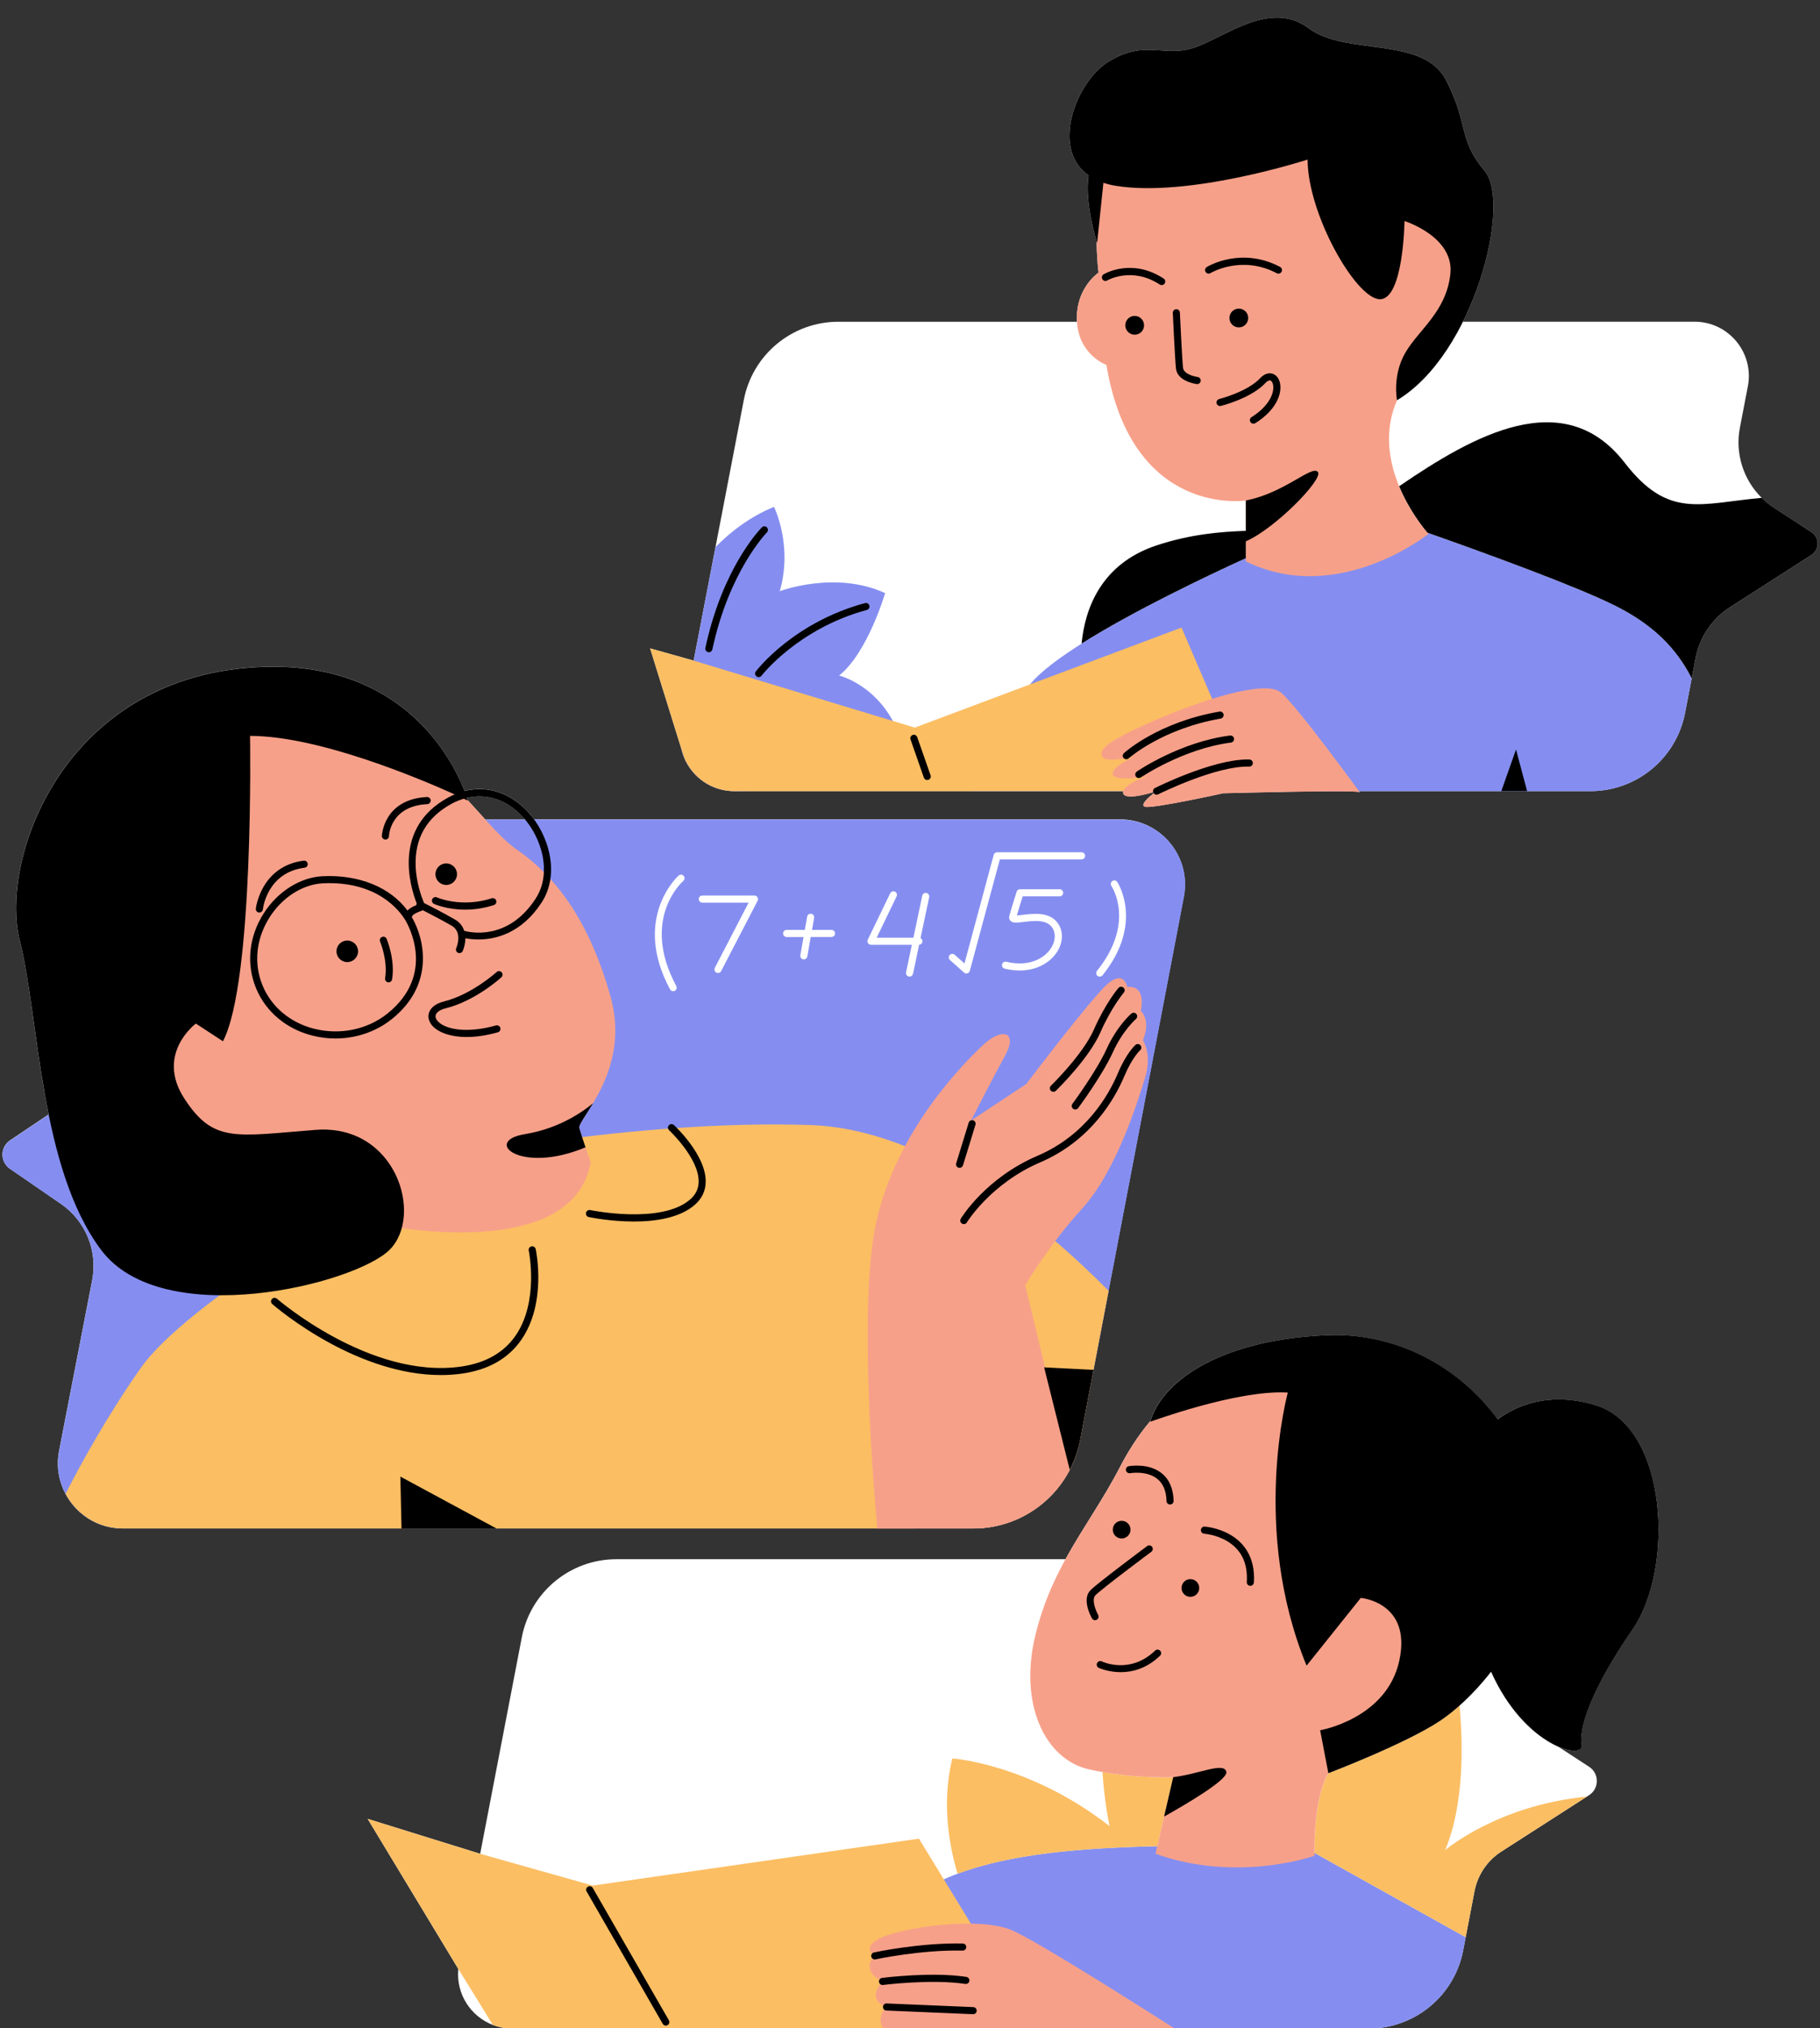
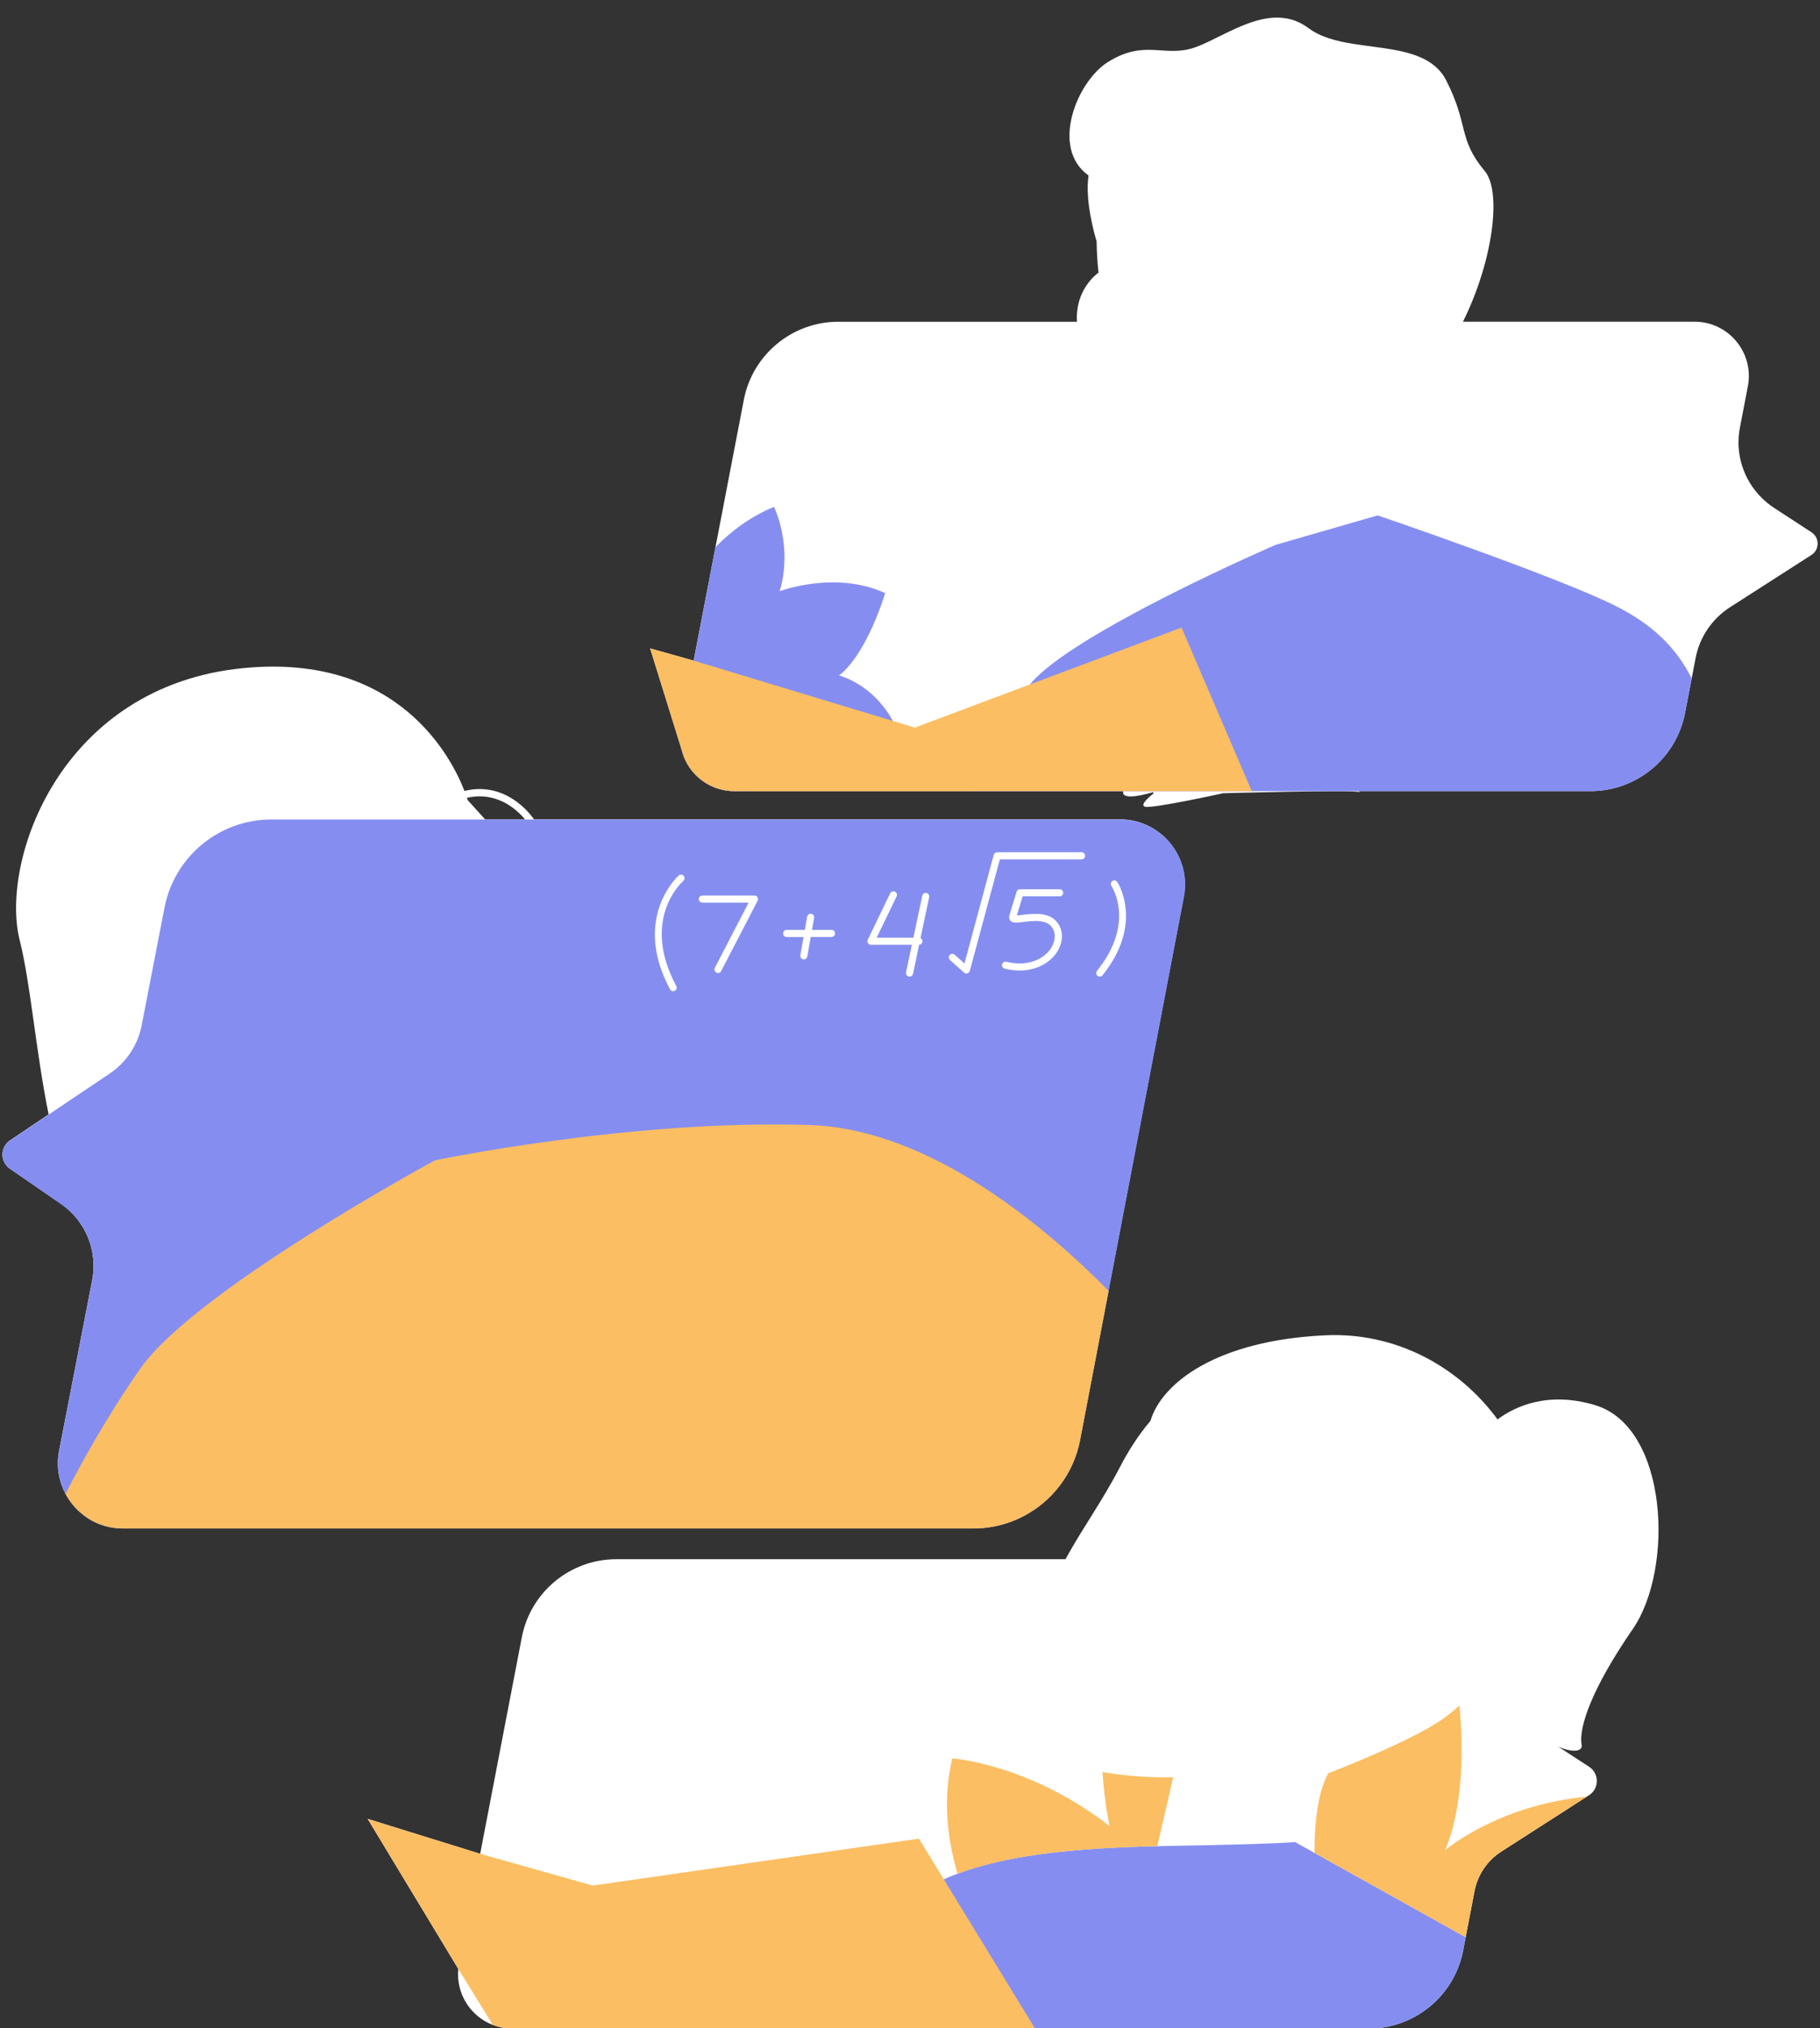
<svg xmlns="http://www.w3.org/2000/svg" fill="#000000" height="494.7" preserveAspectRatio="xMidYMid meet" version="1" viewBox="-0.6 -4.3 444.0 494.7" width="444" zoomAndPan="magnify">
  <rect x="-0.6" y="-4.3" width="444.0" height="494.7" fill="#333333" stroke="none" />
  <g id="change1_1">
    <path d="M20.76,365.93c0.1,0.07,0.2,0.14,0.3,0.2c0.4,0.25,0.81,0.47,1.23,0.68c0.13,0.06,0.26,0.13,0.39,0.19 c0.44,0.21,0.89,0.4,1.35,0.56c0.08,0.03,0.17,0.05,0.26,0.08c0.43,0.15,0.87,0.27,1.31,0.38c0.1,0.02,0.2,0.05,0.3,0.07 c0.5,0.11,1.01,0.2,1.53,0.26c0.11,0.01,0.23,0.02,0.34,0.04c0.54,0.06,1.09,0.09,1.65,0.09h67.94h23.19h92.88h23.4 c0.73,0,1.44-0.04,2.16-0.1c0.23-0.02,0.45-0.05,0.68-0.07c0.49-0.05,0.97-0.11,1.45-0.19c0.26-0.04,0.51-0.09,0.76-0.14 c0.46-0.09,0.92-0.19,1.37-0.31c0.24-0.06,0.47-0.11,0.71-0.18c0.61-0.17,1.22-0.36,1.81-0.57c0.24-0.09,0.48-0.19,0.72-0.28 c0.42-0.16,0.84-0.33,1.25-0.52c0.31-0.14,0.6-0.29,0.9-0.44c0.3-0.15,0.59-0.3,0.88-0.46c0.33-0.18,0.65-0.36,0.96-0.55 c0.24-0.14,0.47-0.29,0.7-0.44c0.35-0.22,0.69-0.44,1.02-0.68c0,0,0,0,0.01,0c0.9-0.64,1.76-1.35,2.57-2.1 c0.07-0.07,0.15-0.13,0.22-0.2c0.37-0.35,0.72-0.71,1.07-1.08c0.09-0.09,0.18-0.19,0.26-0.28c0.36-0.39,0.7-0.78,1.03-1.19 c0.03-0.04,0.06-0.08,0.09-0.12c1.34-1.66,2.49-3.48,3.4-5.44l0,0c0,0,0,0,0,0c0.36-0.78,0.68-1.58,0.97-2.4 c0.13-0.36,0.25-0.72,0.36-1.08c0.08-0.25,0.15-0.51,0.22-0.77c0.18-0.65,0.34-1.31,0.47-1.99l3.27-17.12l0,0l3.68-19.27l0,0 l18.37-96.12c1.87-9.79-5.63-18.86-15.6-18.86H129.68c-0.46-0.64-0.95-1.25-1.46-1.8c-4.38-4.75-9.96-6.53-15.51-5.12 c-3.08-7.97-15.99-33.63-53.86-29.97c-44.74,4.32-59.48,47.03-54.65,66.35c2.71,10.83,3.9,26.92,7.06,42.51l-9.41,6.32 c-2.45,1.65-2.47,5.25-0.04,6.92l12.44,8.56c6.03,4.14,9.02,11.47,7.63,18.65l-8.07,41.61c-0.73,3.75-0.07,7.39,1.56,10.46 c0.19,0.35,0.39,0.7,0.61,1.04c0.12,0.19,0.24,0.37,0.37,0.55c0.18,0.26,0.37,0.52,0.57,0.77c0.16,0.21,0.33,0.41,0.51,0.61 c0.2,0.24,0.42,0.47,0.63,0.69c0.14,0.14,0.27,0.28,0.41,0.41c0.31,0.3,0.63,0.58,0.97,0.85c0.13,0.11,0.27,0.21,0.4,0.31 C20.14,365.51,20.45,365.72,20.76,365.93z M126.95,194.93c0.19,0.2,0.36,0.42,0.54,0.63h-9.72c-1.36-1.49-2.78-3.09-4.29-4.73 c-0.03-0.11-0.09-0.29-0.17-0.54C118.18,189.13,123.09,190.73,126.95,194.93z M397.71,393.04c-10.17,14.74-13.22,24.15-12.46,28.22 c0.3,1.62-2.14,1.98-5.69,0.45l7.52,4.9c2.51,1.63,2.5,5.31-0.02,6.93l-21.41,13.75c-3.4,2.18-5.76,5.67-6.53,9.64l-2.16,11.24h0 l0,0h0l-0.62,3.24c-2.13,11.06-11.81,19.05-23.07,19.05h-47.3h-34.05h-37.05h-29.62H124.4c-0.47,0-0.93-0.03-1.38-0.08 c-0.21-0.02-0.42-0.06-0.63-0.09c-0.22-0.03-0.43-0.07-0.65-0.11c-0.28-0.06-0.55-0.12-0.82-0.2c-0.12-0.03-0.23-0.07-0.35-0.1 c-0.32-0.1-0.63-0.2-0.94-0.31c0,0,0,0,0,0l0,0c-5.42-2.08-9.02-7.6-8.42-13.65l-22.12-36.61l27.45,8.52l10.16-52.8 c2.13-11.06,11.81-19.05,23.07-19.05h109.56c4.19-7.64,9.08-14.33,13.31-22.52c1.9-3.67,4.34-7.58,7.42-11.22 c2.7-9.1,15.91-19.61,42.63-20.87c17.25-0.81,32.61,7.65,42.04,20.51c4.2-3.11,12.22-6.95,23.79-3.48 C406.36,343.73,407.88,378.3,397.71,393.04z M441.3,131.06l-19.85,12.74c-4.38,2.81-7.42,7.3-8.4,12.41l-2.58,13.39 c-2.13,11.06-11.81,19.05-23.07,19.05h-15.45h-6.3h-34.73c0.12,0.17,0.19,0.26,0.19,0.26c-0.64-0.64-33.3,0.25-33.3,0.25 s-17.29,3.81-19.07,3.3c-1.34-0.38,0.91-2.34,2.11-3.29c-0.03-0.04-0.07-0.08-0.09-0.13c-0.02-0.04-0.02-0.09-0.04-0.14 c-1.97,0.59-6.92,1.88-7.32,0.26c-0.04-0.17-0.02-0.34,0.02-0.52h-37.27H181.2h-2.67c-0.46,0-0.92-0.03-1.36-0.08 c-0.12-0.01-0.23-0.03-0.35-0.04c-0.42-0.05-0.83-0.12-1.23-0.21c-0.03-0.01-0.06-0.01-0.09-0.02c-0.41-0.1-0.82-0.22-1.22-0.35 c-0.13-0.04-0.25-0.09-0.38-0.13c-0.32-0.12-0.63-0.25-0.94-0.39c-0.11-0.05-0.23-0.1-0.34-0.16c-0.31-0.16-0.62-0.33-0.91-0.51 c-0.15-0.09-0.3-0.19-0.45-0.28c-0.2-0.13-0.4-0.27-0.59-0.42c-0.24-0.18-0.47-0.36-0.69-0.55c-0.16-0.14-0.33-0.28-0.48-0.42 c-0.17-0.16-0.33-0.32-0.49-0.49c-0.1-0.11-0.2-0.21-0.3-0.32c-0.32-0.36-0.62-0.73-0.91-1.12c-0.04-0.06-0.08-0.11-0.12-0.17 c-0.16-0.23-0.31-0.46-0.45-0.7c-0.05-0.07-0.09-0.15-0.13-0.23c-0.29-0.5-0.56-1.02-0.78-1.55c0,0,0,0,0-0.01l0,0 c-0.28-0.68-0.51-1.38-0.68-2.11L158,153.84l10.62,2.98l12.24-63.6c2.13-11.06,11.81-19.05,23.07-19.05h58.2 c-0.48-8.14,5.27-11.98,5.27-11.98s-0.42-3.04-0.47-7.63c-0.57-1.86-2.88-9.98-1.97-16.06c-9.4-6.64-2.91-23.01,4.89-27.78 c9.15-5.59,13.73-0.76,21.35-3.56c7.63-2.8,18.3-11.44,27.45-4.58s27.96,1.78,33.55,12.71c5.59,10.93,2.8,14.24,9.41,22.12 c4.26,5.08,1.92,22.22-5.31,36.75h56.49c8.32,0,14.58,7.58,13.01,15.76l-1.94,10.09c-1.22,6.32,0.86,12.71,5.32,17.12c0,0,0,0,0,0 c0.41,0.41,0.85,0.8,1.3,1.17c0.07,0.06,0.13,0.11,0.2,0.17c0.47,0.38,0.96,0.74,1.47,1.07l9.16,5.97 C443.33,126.81,443.32,129.77,441.3,131.06z" fill="#ffffff" />
  </g>
  <g id="change2_1">
    <path d="M412.1,161.16l-1.63,8.45c-2.13,11.06-11.81,19.05-23.07,19.05H236.16c2.51-6.21,7.61-17.49,14.54-26.06 c10.06-12.46,59.88-34.01,59.88-34.01l24.91-7.19c0,0,43.59,14.85,57.96,22.04C402.5,147.96,408.31,153.63,412.1,161.16z M284.65,445.91c-27.78,0.48-50.78,2.87-64.67,13.89c-10.63,8.43-27.43,23.88-34.73,30.66h148.03c11.26,0,20.94-7.99,23.07-19.05 l0.62-3.24l-41.66-23.22C315.31,444.95,312.43,445.43,284.65,445.91z M178.53,188.66h2.67c23.22-2.2,37.4-14.18,37.4-14.18 c-4.67-11.69-14.49-14.02-14.49-14.02c7.01-5.61,11.22-20.1,11.22-20.1c-12.15-5.61-25.71-0.47-25.71-0.47 c3.27-11.22-1.4-20.57-1.4-20.57c-5.64,2.32-10.35,5.82-14.27,9.81l-8.42,43.77C163.95,181.08,170.21,188.66,178.53,188.66z M236.82,368.5H29.41c-9.98,0-17.49-9.1-15.59-18.9l8.07-41.61c1.39-7.18-1.6-14.5-7.63-18.65l-12.44-8.56 c-2.43-1.67-2.41-5.28,0.04-6.92l24.3-16.32c4.06-2.73,6.87-6.96,7.8-11.76l5.57-28.71c2.42-12.48,13.35-21.5,26.06-21.5h207.05 c9.97,0,17.47,9.07,15.6,18.86L262.9,346.93C260.51,359.45,249.56,368.5,236.82,368.5z M258.77,213.45c0-0.48-0.39-0.87-0.87-0.87 h-9.66c-0.38,0-0.71,0.24-0.82,0.6c-0.05,0.16-1.28,3.98-1.79,5.89c-0.16,0.59,0.08,0.98,0.24,1.16c0.57,0.65,1.56,0.53,3.22,0.33 c2.41-0.3,5.72-0.7,7.07,1.48c0.91,1.48,0.69,3.48-0.57,5.22c-1.66,2.3-5.34,4.3-10.69,3.01c-0.46-0.11-0.93,0.17-1.04,0.64 c-0.11,0.47,0.17,0.93,0.64,1.04c1.3,0.31,2.52,0.45,3.65,0.45c4.25,0,7.28-1.96,8.85-4.13c1.68-2.32,1.93-5.06,0.64-7.15 c-1.93-3.12-6.04-2.62-8.75-2.29c-0.46,0.06-1.02,0.13-1.42,0.14c0.42-1.47,1.1-3.63,1.43-4.67h9.03 C258.38,214.32,258.77,213.93,258.77,213.45z M267.15,233.7c0.16,0.13,0.35,0.19,0.54,0.19c0.25,0,0.5-0.11,0.68-0.32 c10.2-12.68,3.67-22.66,3.6-22.76c-0.27-0.4-0.8-0.5-1.2-0.23c-0.4,0.27-0.5,0.8-0.24,1.2c0.24,0.36,5.85,9.06-3.51,20.71 C266.71,232.85,266.77,233.4,267.15,233.7z M166.18,209.32c-0.31-0.36-0.86-0.4-1.22-0.08c-0.12,0.1-11.47,10.32-2.1,27.75 c0.16,0.29,0.45,0.46,0.76,0.46c0.14,0,0.28-0.03,0.41-0.1c0.42-0.23,0.58-0.75,0.35-1.17c-8.7-16.19,1.29-25.25,1.71-25.63 C166.46,210.23,166.5,209.68,166.18,209.32z M184.19,214.53c-0.16-0.26-0.44-0.42-0.74-0.42h-12.71c-0.48,0-0.87,0.39-0.87,0.87 c0,0.48,0.39,0.87,0.87,0.87h11.29l-8.24,15.89c-0.22,0.42-0.05,0.95,0.37,1.17c0.13,0.07,0.26,0.1,0.4,0.1 c0.31,0,0.62-0.17,0.77-0.47l8.9-17.16C184.36,215.11,184.35,214.78,184.19,214.53z M203.12,223.36c0-0.48-0.39-0.87-0.87-0.87 h-4.75l0.51-2.92c0.08-0.47-0.23-0.92-0.7-1c-0.47-0.08-0.92,0.23-1,0.7l-0.57,3.22h-4.43c-0.48,0-0.87,0.39-0.87,0.87 c0,0.48,0.39,0.87,0.87,0.87h4.12l-0.78,4.45c-0.08,0.47,0.23,0.92,0.7,1c0.05,0.01,0.1,0.01,0.15,0.01c0.41,0,0.78-0.3,0.85-0.72 l0.83-4.75h5.05C202.73,224.23,203.12,223.84,203.12,223.36z M225.41,213.49c-0.46-0.1-0.93,0.2-1.02,0.67l-2.16,10.24h-8.96 l4.86-10.07c0.21-0.43,0.03-0.95-0.4-1.16c-0.43-0.21-0.95-0.03-1.16,0.4l-5.47,11.31c-0.13,0.27-0.11,0.58,0.05,0.84 c0.16,0.25,0.44,0.41,0.73,0.41h9.97l-1.41,6.71c-0.1,0.47,0.2,0.93,0.67,1.03c0.06,0.01,0.12,0.02,0.18,0.02 c0.4,0,0.76-0.28,0.85-0.69l1.49-7.08c0.45-0.03,0.81-0.4,0.81-0.86c0-0.33-0.2-0.62-0.47-0.76l2.11-9.99 C226.18,214.05,225.88,213.59,225.41,213.49z M235.99,232.49l7.33-27.19h19.93c0.48,0,0.87-0.39,0.87-0.87 c0-0.48-0.39-0.87-0.87-0.87h-20.59c-0.39,0-0.73,0.26-0.84,0.64l-7.13,26.48l-2.39-2.12c-0.36-0.32-0.9-0.29-1.22,0.07 c-0.32,0.36-0.29,0.9,0.07,1.22l3.43,3.05c0.16,0.14,0.37,0.22,0.57,0.22c0.08,0,0.17-0.01,0.25-0.04 C235.69,233,235.91,232.78,235.99,232.49z" fill="#858ef0" />
  </g>
  <g id="change3_1">
    <path d="M223.58,444.14l28.33,46.32H124.4c-1.69,0-3.28-0.33-4.76-0.89l-8.42-13.65l-22.12-36.61l27.45,8.52 l27.46,7.75L223.58,444.14z M262.9,346.93l6.96-36.39c-15.35-15.57-43.57-39.48-72.87-40.45c-43.59-1.44-91.5,8.62-91.5,8.62 s-58.44,31.62-71.86,50.78c-8.12,11.61-14.49,23.2-18.24,30.55c2.64,4.97,7.86,8.45,14.03,8.45h207.41 C249.56,368.5,260.51,359.45,262.9,346.93z M222.57,173.16l-53.95-16.34L158,153.84l7.64,24.56l0.68,2.11 c1.98,4.72,6.63,8.15,12.22,8.15h126.24l-17.14-39.9L222.57,173.16z M268.36,427.89c0.51,7.89,1.74,13.2,1.74,13.2 c-19.57-15.25-38.38-16.52-38.38-16.52c-2.7,11.11-0.64,21.73,1.29,28.13c12.87-4.8,29.58-6.3,48.72-6.73l1.66-7.21l2.22-9.61 C285.61,429.14,277.58,429.52,268.36,427.89z M351.96,446.93c4.6-11.05,4.39-25.52,3.5-35.26c-1.75,1.55-3.39,2.82-4.77,3.74 c-8.39,5.59-27.24,12.77-27.24,12.77c-3.31,5.8-3.4,16.61-3.37,19.43l36.88,20.56l2.16-11.24c0.76-3.97,3.12-7.45,6.53-9.64 l20.88-13.41C364.72,436,351.96,446.93,351.96,446.93z" fill="#fbbe63" />
  </g>
  <g id="change4_1">
-     <path d="M262.13,74.17c-0.48-8.14,5.27-11.98,5.27-11.98s-4.79-34.49,15.81-46.95c20.6-12.46,57.98-7.34,69,17.09 c11.02,24.43-4.81,44.71-11.99,61c-7.19,16.29,7.66,32.58,7.66,32.58s-22.04,17.72-44.55,6.71v-14.85c0,0-27.78,4.31-34.01-33.05 C269.32,84.7,262.61,82.31,262.13,74.17z M215.19,467.94c-6.23,2.4-2.4,4.79-2.4,4.79s-3.83,3.35,1.92,6.23 c0,0-4.31,4.31,0.96,6.23c0,0-2.61,2.3-0.8,5.27h71.1c-8.61-5.5-33.35-21.2-39.64-23.95C238.66,463.15,221.41,465.55,215.19,467.94 z M322.97,328.54c-28.26-6.23-43.11,11.02-50.3,24.91c-7.19,13.89-16.29,23.47-20.6,40.72s2.4,30.66,12.93,33.05 c10.54,2.4,20.6,1.92,20.6,1.92l-4.31,18.68c20.12,7.19,38.8,0.48,38.8,0.48s-0.48-13.41,3.35-20.12 c3.83-6.71,25.87-13.41,33.53-38.8C364.65,363.99,351.23,334.77,322.97,328.54z M148.34,238.74 c-5.08-18.05-12.96-28.98-22.88-35.84c-9.91-6.86-21.61-30-47.03-33.05c-25.42-3.05-59.23,10.68-65.58,48.3 c-6.36,37.62,22.12,59.23,47.54,61.01c25.42,1.78,25.42,1.78,25.42,1.78l5.08,13.22c0,0,48.04,10.42,52.62-15 c0,0-2.29-6.36-2.8-8.39S153.42,256.79,148.34,238.74z M236.82,368.5c10.11,0,19.08-5.71,23.55-14.32l-10.86-45.02 c0,0,5.85-9.91,13.98-18.81c8.13-8.9,13.47-25.93,15.25-31.78c1.78-5.85-0.51-9.15-0.51-9.15c2.03-5.08-0.51-7.12-0.51-7.12 c1.27-6.86-3.3-5.85-3.3-5.85s-0.76-4.32-4.83-0.76c-4.07,3.56-19.83,24.4-19.83,24.4l-13.47,8.9c0,0,5.34-10.42,8.39-16.01 c3.05-5.59-0.76-6.86-5.59-2.29c-4.83,4.58-22.37,22.12-26.44,45.76c-3.51,20.4-0.21,61.23,0.77,72.05H236.82z M278.75,192.48 c1.78,0.51,19.07-3.3,19.07-3.3s32.67-0.89,33.3-0.25c0,0-15.51-21.35-19.32-24.4c-3.81-3.05-19.07,1.78-31.27,7.12 c-12.2,5.34-12.96,7.12-12.2,8.64c0.76,1.53,7.63,0,7.63,0s-5.59,2.54-5.08,4.32c0.51,1.78,8.13,0.51,8.13,0.51 s-6.1,2.03-5.59,4.07c0.51,2.03,8.13-0.51,8.13-0.51S276.97,191.97,278.75,192.48z" fill="#f7a089" />
-   </g>
+     </g>
  <g id="change5_1">
-     <path d="M86.75,227.72c0,1.45-1.18,2.63-2.63,2.63c-1.45,0-2.63-1.18-2.63-2.63c0-1.45,1.18-2.63,2.63-2.63 C85.57,225.09,86.75,226.27,86.75,227.72z M233.24,280.5c0.08,0.03,0.17,0.04,0.25,0.04c0.37,0,0.71-0.24,0.83-0.61l3.05-9.91 c0.14-0.46-0.12-0.94-0.57-1.08c-0.45-0.14-0.94,0.12-1.08,0.57l-3.05,9.91C232.53,279.87,232.79,280.36,233.24,280.5z M224.78,185.36c0.13,0.36,0.46,0.58,0.82,0.58c0.09,0,0.19-0.02,0.29-0.05c0.45-0.16,0.69-0.65,0.53-1.1l-3.26-9.31 c-0.16-0.45-0.65-0.69-1.1-0.53c-0.45,0.16-0.69,0.65-0.53,1.1L224.78,185.36z M256.38,261.98c0.22,0,0.43-0.08,0.6-0.24 c0.33-0.32,8.04-7.82,10.87-14.25c2.7-6.15,5.68-9.66,5.71-9.7c0.31-0.36,0.27-0.91-0.09-1.22c-0.36-0.31-0.91-0.27-1.22,0.09 c-0.13,0.15-3.17,3.73-5.98,10.13c-2.69,6.12-10.41,13.63-10.49,13.71c-0.34,0.33-0.35,0.88-0.02,1.22 C255.92,261.89,256.15,261.98,256.38,261.98z M92.59,224.22c-0.44,0.19-0.65,0.69-0.46,1.13c0.02,0.05,1.93,4.65,1.22,8.93 c-0.08,0.47,0.24,0.92,0.71,1c0.05,0.01,0.1,0.01,0.14,0.01c0.42,0,0.78-0.3,0.85-0.72c0.79-4.77-1.24-9.68-1.33-9.88 C93.54,224.24,93.03,224.03,92.59,224.22z M105.63,208.91c0,1.45,1.18,2.63,2.63,2.63s2.63-1.18,2.63-2.63s-1.18-2.63-2.63-2.63 S105.63,207.46,105.63,208.91z M311.69,60.8c-9.48-5-17.55-0.18-17.89,0.03c-0.41,0.25-0.54,0.78-0.29,1.19 c0.25,0.41,0.78,0.53,1.19,0.29c0.07-0.05,7.56-4.52,16.18,0.03c0.13,0.07,0.27,0.1,0.4,0.1c0.31,0,0.61-0.17,0.77-0.46 C312.27,61.55,312.11,61.02,311.69,60.8z M94.45,300.51c-8.39,8.39-55.42,20.08-70.41,0s-15-56.18-19.83-75.5 c-4.83-19.32,9.91-62.03,54.65-66.35c37.87-3.66,50.78,22,53.86,29.97c5.54-1.41,11.13,0.37,15.51,5.12 c5.02,5.45,7.89,15.04,3.3,22.07c-4.94,7.58-11.31,9.01-15.41,9.01c-1.36,0-2.46-0.16-3.19-0.3c0,1.21-0.31,2.35-0.65,3.12 c-0.14,0.32-0.46,0.51-0.79,0.51c-0.12,0-0.24-0.02-0.35-0.07c-0.44-0.19-0.63-0.7-0.44-1.14c0.07-0.16,1.67-3.89-1.16-5.51 c-2.44-1.39-5.39-2.92-6.97-3.73c-1.83,0.62-2.35,1.09-2.46,1.2c-0.05,0.16-0.15,0.3-0.28,0.41c3.17,5.36,5.66,16.53-4.83,24.92 c-3.87,3.1-8.76,4.74-13.76,4.74c-1.9,0-3.81-0.24-5.7-0.72c-6.31-1.62-11.29-5.8-13.65-11.48c-2.46-5.91-1.8-12.56,1.81-18.26 c3.4-5.37,8.94-8.86,14.46-9.12c8.85-0.41,16.43,2.7,20.65,8.38c0.4-0.46,1.14-0.9,2.18-1.33c-0.02-0.14,0-0.29,0.06-0.43 c-1.65-4.25-5.88-18.47,7.75-25.84c0.5-0.27,1.01-0.51,1.52-0.73c-8.71-3.93-33.23-14.27-49.92-14.27c0,0,1.02,59.99-6.61,74.48 l-6.61-4.32c0,0-9.91,7.37-2.8,18.3c7.12,10.93,12.46,9.15,32.03,7.63C95.97,269.76,102.84,292.13,94.45,300.51z M98.28,220.12 c-1.36-2.26-6.8-9.59-20.06-8.99c-4.96,0.23-9.97,3.42-13.07,8.32c-3.3,5.21-3.91,11.29-1.67,16.67 c2.16,5.17,6.71,8.99,12.49,10.47c6.33,1.62,13.04,0.24,17.95-3.69C105.75,233.42,99.08,221.46,98.28,220.12z M112.55,190.5 c-0.99,0.29-1.97,0.69-2.95,1.22c-6.1,3.3-9.06,8.43-8.8,15.26c0.16,4.1,1.48,7.62,2.04,8.95c1.39,0.7,4.78,2.44,7.53,4.02 c1.24,0.71,1.94,1.71,2.27,2.77c1.31,0.37,10.64,2.57,17.42-7.83c4.11-6.3,1.46-14.98-3.12-19.95c-3.86-4.2-8.77-5.8-13.64-4.64 c0.13,0.41,0.2,0.66,0.2,0.66S113.17,190.79,112.55,190.5z M104.85,215c-0.2,0.43-0.01,0.95,0.43,1.15 c0.18,0.08,3.14,1.41,7.59,1.41c2.06,0,4.45-0.29,7.02-1.12c0.45-0.15,0.7-0.63,0.56-1.09c-0.15-0.45-0.63-0.7-1.09-0.56 c-7.44,2.4-13.3-0.19-13.36-0.22C105.56,214.37,105.04,214.56,104.85,215z M273.92,75.04c0,1.26,1.02,2.29,2.29,2.29 s2.29-1.02,2.29-2.29c0-1.26-1.02-2.29-2.29-2.29S273.92,73.77,273.92,75.04z M303.91,73.26c0-1.26-1.02-2.29-2.29-2.29 s-2.29,1.02-2.29,2.29c0,1.26,1.02,2.29,2.29,2.29S303.91,74.52,303.91,73.26z M108.13,241.62c7.25-1.81,13.34-7.34,13.59-7.57 c0.35-0.32,0.38-0.87,0.05-1.22c-0.32-0.35-0.87-0.38-1.22-0.05c-0.06,0.05-6.03,5.47-12.84,7.17c-2.01,0.5-3.31,1.52-3.69,2.87 c-0.31,1.11,0.09,2.31,1.08,3.3c1.36,1.35,4.11,2.5,8.14,2.5c2.17,0,4.72-0.33,7.62-1.15c0.46-0.13,0.73-0.61,0.6-1.07 c-0.13-0.46-0.61-0.73-1.07-0.6c-7.09,1.99-12.18,0.98-14.07-0.91c-0.32-0.31-0.82-0.94-0.63-1.61 C105.89,242.56,106.78,241.95,108.13,241.62z M277.71,185.31c0.1-0.07,10.4-7.02,21.99-8.5c0.47-0.06,0.81-0.49,0.75-0.97 c-0.06-0.47-0.48-0.8-0.97-0.75c-12.02,1.53-22.32,8.49-22.75,8.79c-0.39,0.27-0.5,0.81-0.23,1.2c0.17,0.25,0.44,0.38,0.72,0.38 C277.39,185.46,277.56,185.41,277.71,185.31z M261.02,264.92c-0.28,0.38-0.2,0.93,0.18,1.21c0.16,0.12,0.34,0.17,0.52,0.17 c0.26,0,0.53-0.12,0.7-0.35c0.24-0.32,5.93-8.02,8.48-13.63c2.42-5.33,5.59-8.06,5.62-8.09c0.36-0.31,0.41-0.86,0.1-1.22 c-0.31-0.36-0.85-0.41-1.22-0.1c-0.14,0.12-3.48,2.99-6.07,8.69C266.84,257.05,261.08,264.84,261.02,264.92z M264.96,38.5 c-1.03,6.91,2.09,16.46,2.09,16.46l1.53-14.67c0.86,0.28,1.78,0.52,2.79,0.69c18.05,3.05,47.03-6.36,47.03-6.36 c0,13.22,11.69,33.81,17.54,34.06c5.85,0.25,6.1-19.07,6.1-19.07s12.2,3.81,11.18,12.96c-1.02,9.15-7.63,13.47-10.93,19.07 c-3.3,5.59-2.08,11.68-2.08,11.68c18.76-11.2,28.01-48.03,21.4-55.91c-6.61-7.88-3.81-11.18-9.41-22.12 c-5.59-10.93-24.4-5.85-33.55-12.71s-19.83,1.78-27.45,4.58c-7.63,2.8-12.2-2.03-21.35,3.56C262.05,15.49,255.56,31.86,264.96,38.5 z M297.19,170.96c0.47-0.08,0.79-0.53,0.71-1c-0.08-0.47-0.52-0.79-1-0.71c-14.82,2.56-22.97,9.82-23.31,10.13 c-0.35,0.32-0.38,0.87-0.06,1.22c0.17,0.19,0.41,0.28,0.64,0.28c0.21,0,0.41-0.07,0.58-0.22 C274.83,180.59,282.9,173.43,297.19,170.96z M291.35,89.37c0.04,0,0.07,0.01,0.11,0.01c0.43,0,0.8-0.32,0.86-0.76 c0.06-0.47-0.28-0.91-0.75-0.97c-0.03,0-3.39-0.48-3.57-2.28c-0.25-2.49-0.75-13.32-0.76-13.43c-0.02-0.48-0.43-0.85-0.91-0.82 c-0.48,0.02-0.85,0.43-0.82,0.9c0.02,0.45,0.51,10.98,0.77,13.52C286.59,88.74,291.16,89.34,291.35,89.37z M304.72,97.44 c-0.4,0.25-0.53,0.79-0.27,1.19c0.16,0.26,0.45,0.41,0.73,0.41c0.16,0,0.32-0.04,0.46-0.13c4.97-3.12,6.4-6.89,6.09-9.38 c-0.17-1.36-0.87-2.36-1.88-2.68c-0.99-0.32-2.09,0.08-3.02,1.08c-3.09,3.33-9.93,5.07-10,5.09c-0.46,0.12-0.75,0.59-0.63,1.05 c0.12,0.47,0.59,0.74,1.05,0.63c0.3-0.07,7.41-1.88,10.85-5.59c0.45-0.48,0.91-0.71,1.22-0.61c0.34,0.11,0.61,0.6,0.69,1.25 C310.25,91.61,309,94.74,304.72,97.44z M282.81,65.23c0.28,0,0.56-0.14,0.72-0.39c0.26-0.4,0.15-0.94-0.25-1.2 c-7.74-5.07-14.37-1.2-14.65-1.03c-0.41,0.25-0.54,0.78-0.3,1.19c0.25,0.41,0.78,0.55,1.19,0.3c0.06-0.03,5.97-3.48,12.81,1 C282.48,65.18,282.65,65.23,282.81,65.23z M320.94,110.88c-1.27-2.03-8.13,5.08-17.61,6.88v7.41c-6.46,0.24-13.44,0.83-21.63,3.5 c-13.94,4.55-17.66,15.85-18.44,24c12.55-7.92,30.26-16.36,40.07-20.84v-4.1C310.49,124.61,322.09,112.71,320.94,110.88z M281.54,189.53c0.13,0,0.26-0.03,0.39-0.09c0.14-0.07,14.12-7.02,22.21-6.77c0.01,0,0.02,0,0.03,0c0.47,0,0.85-0.37,0.87-0.84 c0.01-0.48-0.36-0.88-0.84-0.89c-0.16-0.01-0.31-0.01-0.47-0.01c-8.54,0-21.99,6.67-22.56,6.96c-0.43,0.21-0.6,0.73-0.39,1.16 C280.92,189.36,281.23,189.53,281.54,189.53z M388.56,338.39c-11.58-3.47-19.6,0.37-23.79,3.48 c-9.43-12.86-24.79-21.33-42.04-20.51c-26.95,1.27-40.16,11.95-42.71,21.1c0,0,21.35-7.88,33.55-7.12c0,0-9.15,33.3,4.58,66.6 l13.22-16.52c0,0,12.46,1.02,9.41,15.25c-3.05,14.24-19.32,17.03-19.32,17.03l2,10.48c0,0,18.85-7.18,27.24-12.77 c3.32-2.21,8.06-6.3,12.45-11.99c8.3,18.52,22.84,21.66,22.12,17.84c-0.76-4.07,2.29-13.47,12.46-28.22 C407.88,378.3,406.36,343.73,388.56,338.39z M273.03,366.61c-1.19,0-2.16,0.97-2.16,2.16s0.97,2.16,2.16,2.16s2.16-0.97,2.16-2.16 S274.22,366.61,273.03,366.61z M254.12,329.19l6.25,24.98l0.5-1.01c0.91-1.95,1.61-4.04,2.03-6.24l3.27-17.12L254.12,329.19z M267.3,389.57c-0.51-0.91-1.72-3.74-0.65-4.81c1.71-1.71,13.51-10.51,13.63-10.59c0.38-0.29,0.46-0.83,0.18-1.21 c-0.29-0.38-0.83-0.46-1.21-0.18c-0.49,0.37-12.02,8.96-13.82,10.76c-2.18,2.18,0.1,6.41,0.37,6.88c0.16,0.28,0.45,0.44,0.75,0.44 c0.14,0,0.29-0.04,0.42-0.11C267.38,390.51,267.53,389.99,267.3,389.57z M281.75,356.4c1.41,1.15,2.17,2.97,2.23,5.4 c0.01,0.47,0.4,0.84,0.87,0.84c0.01,0,0.02,0,0.02,0c0.48-0.01,0.85-0.41,0.84-0.89c-0.08-2.97-1.05-5.23-2.88-6.71 c-3.21-2.6-7.86-1.78-8.06-1.75c-0.47,0.09-0.78,0.54-0.69,1.01c0.09,0.47,0.55,0.78,1.01,0.7 C275.13,355,279.16,354.3,281.75,356.4z M273.7,258.14c1.91-4.54,3.82-6.28,3.84-6.29c0.36-0.32,0.4-0.86,0.08-1.22 c-0.32-0.36-0.86-0.4-1.22-0.08c-0.09,0.08-2.21,1.97-4.29,6.92c-2.25,5.34-7.79,15.06-19.62,20.13 c-12.57,5.38-18.46,14.94-18.7,15.34c-0.25,0.41-0.12,0.94,0.29,1.19c0.14,0.08,0.3,0.13,0.45,0.13c0.29,0,0.58-0.15,0.74-0.42 c0.06-0.09,5.84-9.48,17.9-14.65C265.55,273.88,271.35,263.73,273.7,258.14z M291.96,383c0-1.19-0.97-2.16-2.16-2.16 s-2.16,0.97-2.16,2.16s0.97,2.16,2.16,2.16S291.96,384.2,291.96,383z M299.55,370.02c-3.03-1.77-6.13-1.98-6.26-1.99 c-0.48-0.06-0.89,0.33-0.92,0.81c-0.03,0.48,0.33,0.89,0.81,0.92c0.03,0,2.81,0.2,5.5,1.76c3.53,2.06,5.17,5.43,4.88,10.03 c-0.03,0.48,0.33,0.89,0.81,0.92c0.02,0,0.04,0,0.06,0c0.45,0,0.83-0.35,0.86-0.81C305.71,375.05,302.4,371.68,299.55,370.02z M365.65,188.66h6.3l-2.71-10.16L365.65,188.66z M281.2,398.27c-6.08,5.84-12.73,2.77-13.01,2.64c-0.43-0.21-0.95-0.02-1.15,0.41 c-0.21,0.43-0.03,0.95,0.4,1.15c0.04,0.02,2.26,1.06,5.36,1.06c2.79,0,6.3-0.84,9.6-4.01c0.35-0.33,0.36-0.88,0.02-1.22 C282.09,397.95,281.54,397.93,281.2,398.27z M285.61,429.14l-2.22,9.61c5.18-2.9,15.57-8.97,15.19-10.88 C298.07,425.33,291.96,428.38,285.61,429.14z M236.84,485.22l-21.14-0.89c-0.47-0.04-0.88,0.35-0.9,0.83 c-0.02,0.48,0.35,0.88,0.83,0.9l21.14,0.89c0.01,0,0.02,0,0.04,0c0.46,0,0.84-0.36,0.86-0.83 C237.69,485.64,237.32,485.24,236.84,485.22z M62.67,218.26c0.44,0,0.81-0.33,0.86-0.77c0.04-0.37,1.09-9,10.18-10.16 c0.47-0.06,0.81-0.49,0.75-0.97c-0.06-0.47-0.5-0.81-0.97-0.75c-10.47,1.34-11.67,11.6-11.68,11.7c-0.05,0.48,0.29,0.9,0.77,0.95 C62.61,218.25,62.64,218.26,62.67,218.26z M129.06,299.68c-0.47,0.1-0.77,0.56-0.67,1.03c0.03,0.12,2.58,12.44-3.26,20.81 c-2.87,4.12-7.32,6.63-13.24,7.48c-22.14,3.16-44.7-16.36-44.93-16.55c-0.36-0.32-0.91-0.28-1.22,0.08 c-0.32,0.36-0.28,0.91,0.08,1.22c0.24,0.21,5.88,5.12,14.42,9.71c6.77,3.64,16.5,7.61,26.7,7.61c1.72,0,3.46-0.11,5.2-0.36 c6.41-0.92,11.26-3.67,14.41-8.2c6.27-8.99,3.65-21.63,3.54-22.17C129.98,299.87,129.52,299.57,129.06,299.68z M144.1,264.75 c-2.17,1.83-8.06,6.16-16.6,7.55c-10.59,1.72-1.13,9.9,14.74,3.22c-0.62-1.79-1.27-3.77-1.52-4.75 C140.53,270.03,142.18,267.95,144.1,264.75z M97.35,368.5h23.19l-23.47-12.67L97.35,368.5z M93.43,200.46 c0.46,0,0.85-0.37,0.86-0.83c0.01-0.3,0.38-7.35,9.35-7.81c0.48-0.02,0.84-0.43,0.82-0.91c-0.02-0.48-0.41-0.84-0.91-0.82 c-10.59,0.54-10.99,9.39-10.99,9.48c-0.02,0.48,0.36,0.87,0.84,0.89C93.41,200.46,93.42,200.46,93.43,200.46z M144.01,456.16 c-0.24-0.41-0.77-0.56-1.18-0.32c-0.41,0.24-0.56,0.77-0.32,1.18l18.57,32.28c0.16,0.28,0.45,0.43,0.75,0.43 c0.15,0,0.29-0.04,0.43-0.11c0.41-0.24,0.56-0.77,0.32-1.18L144.01,456.16z M163.81,270.09c-0.35-0.32-0.9-0.3-1.22,0.05 c-0.33,0.35-0.3,0.9,0.05,1.22c0.07,0.07,7.28,6.82,7.2,12.55c-0.02,1.72-0.7,3.13-2.06,4.32c-7.04,6.16-24.22,2.64-24.39,2.6 c-0.47-0.1-0.93,0.2-1.03,0.67c-0.1,0.47,0.2,0.93,0.67,1.03c0.39,0.08,5.3,1.09,11.01,1.09c5.26,0,11.19-0.86,14.87-4.08 c1.73-1.51,2.62-3.4,2.65-5.6C171.66,277.44,164.13,270.39,163.81,270.09z M210.43,142.79c-17.38,4.7-26.27,16.18-26.64,16.67 c-0.29,0.38-0.22,0.92,0.17,1.21c0.16,0.12,0.34,0.18,0.52,0.18c0.26,0,0.52-0.12,0.69-0.34c0.09-0.11,8.9-11.5,25.71-16.05 c0.46-0.13,0.73-0.6,0.61-1.06C211.37,142.94,210.89,142.67,210.43,142.79z M234.89,479.57c0.47,0.07,0.91-0.25,0.99-0.73 c0.07-0.47-0.25-0.91-0.73-0.99c-8.41-1.28-20.06,0.18-20.56,0.25c-0.47,0.06-0.81,0.49-0.75,0.97c0.06,0.44,0.43,0.76,0.86,0.76 c0.04,0,0.07,0,0.11-0.01C214.93,479.8,226.72,478.33,234.89,479.57z M234.24,471.44c0.01,0,0.01,0,0.02,0 c0.47,0,0.85-0.37,0.87-0.84c0.01-0.48-0.37-0.87-0.84-0.89c-10.41-0.24-21.57,2.15-21.68,2.18c-0.47,0.1-0.76,0.56-0.66,1.03 c0.09,0.4,0.45,0.68,0.85,0.68c0.06,0,0.12-0.01,0.19-0.02C213.08,473.56,224.07,471.2,234.24,471.44z M186.49,124.32 c-0.34-0.34-0.89-0.34-1.22,0c-0.39,0.39-9.58,9.76-13.79,29.41c-0.1,0.47,0.2,0.93,0.67,1.03c0.06,0.01,0.12,0.02,0.18,0.02 c0.4,0,0.76-0.28,0.85-0.68c4.1-19.12,13.23-28.46,13.32-28.55C186.83,125.2,186.83,124.66,186.49,124.32z M441.32,125.5 l-9.16-5.97c-1.09-0.71-2.07-1.52-2.97-2.41c-15.01,1.35-22.75,5.28-33.43-8.55c-14.81-19.17-36.94-6.66-55.02,5.72 c2.46,5.93,5.97,10.24,6.9,11.33c14,4.94,36.3,13.05,45.81,17.81c9.05,4.53,14.86,10.2,18.65,17.72l-1.63,8.45l2.58-13.39 c0.98-5.11,4.02-9.6,8.4-12.41l19.85-12.74C443.32,129.77,443.33,126.81,441.32,125.5z" fill="inherit" />
-   </g>
+     </g>
</svg>